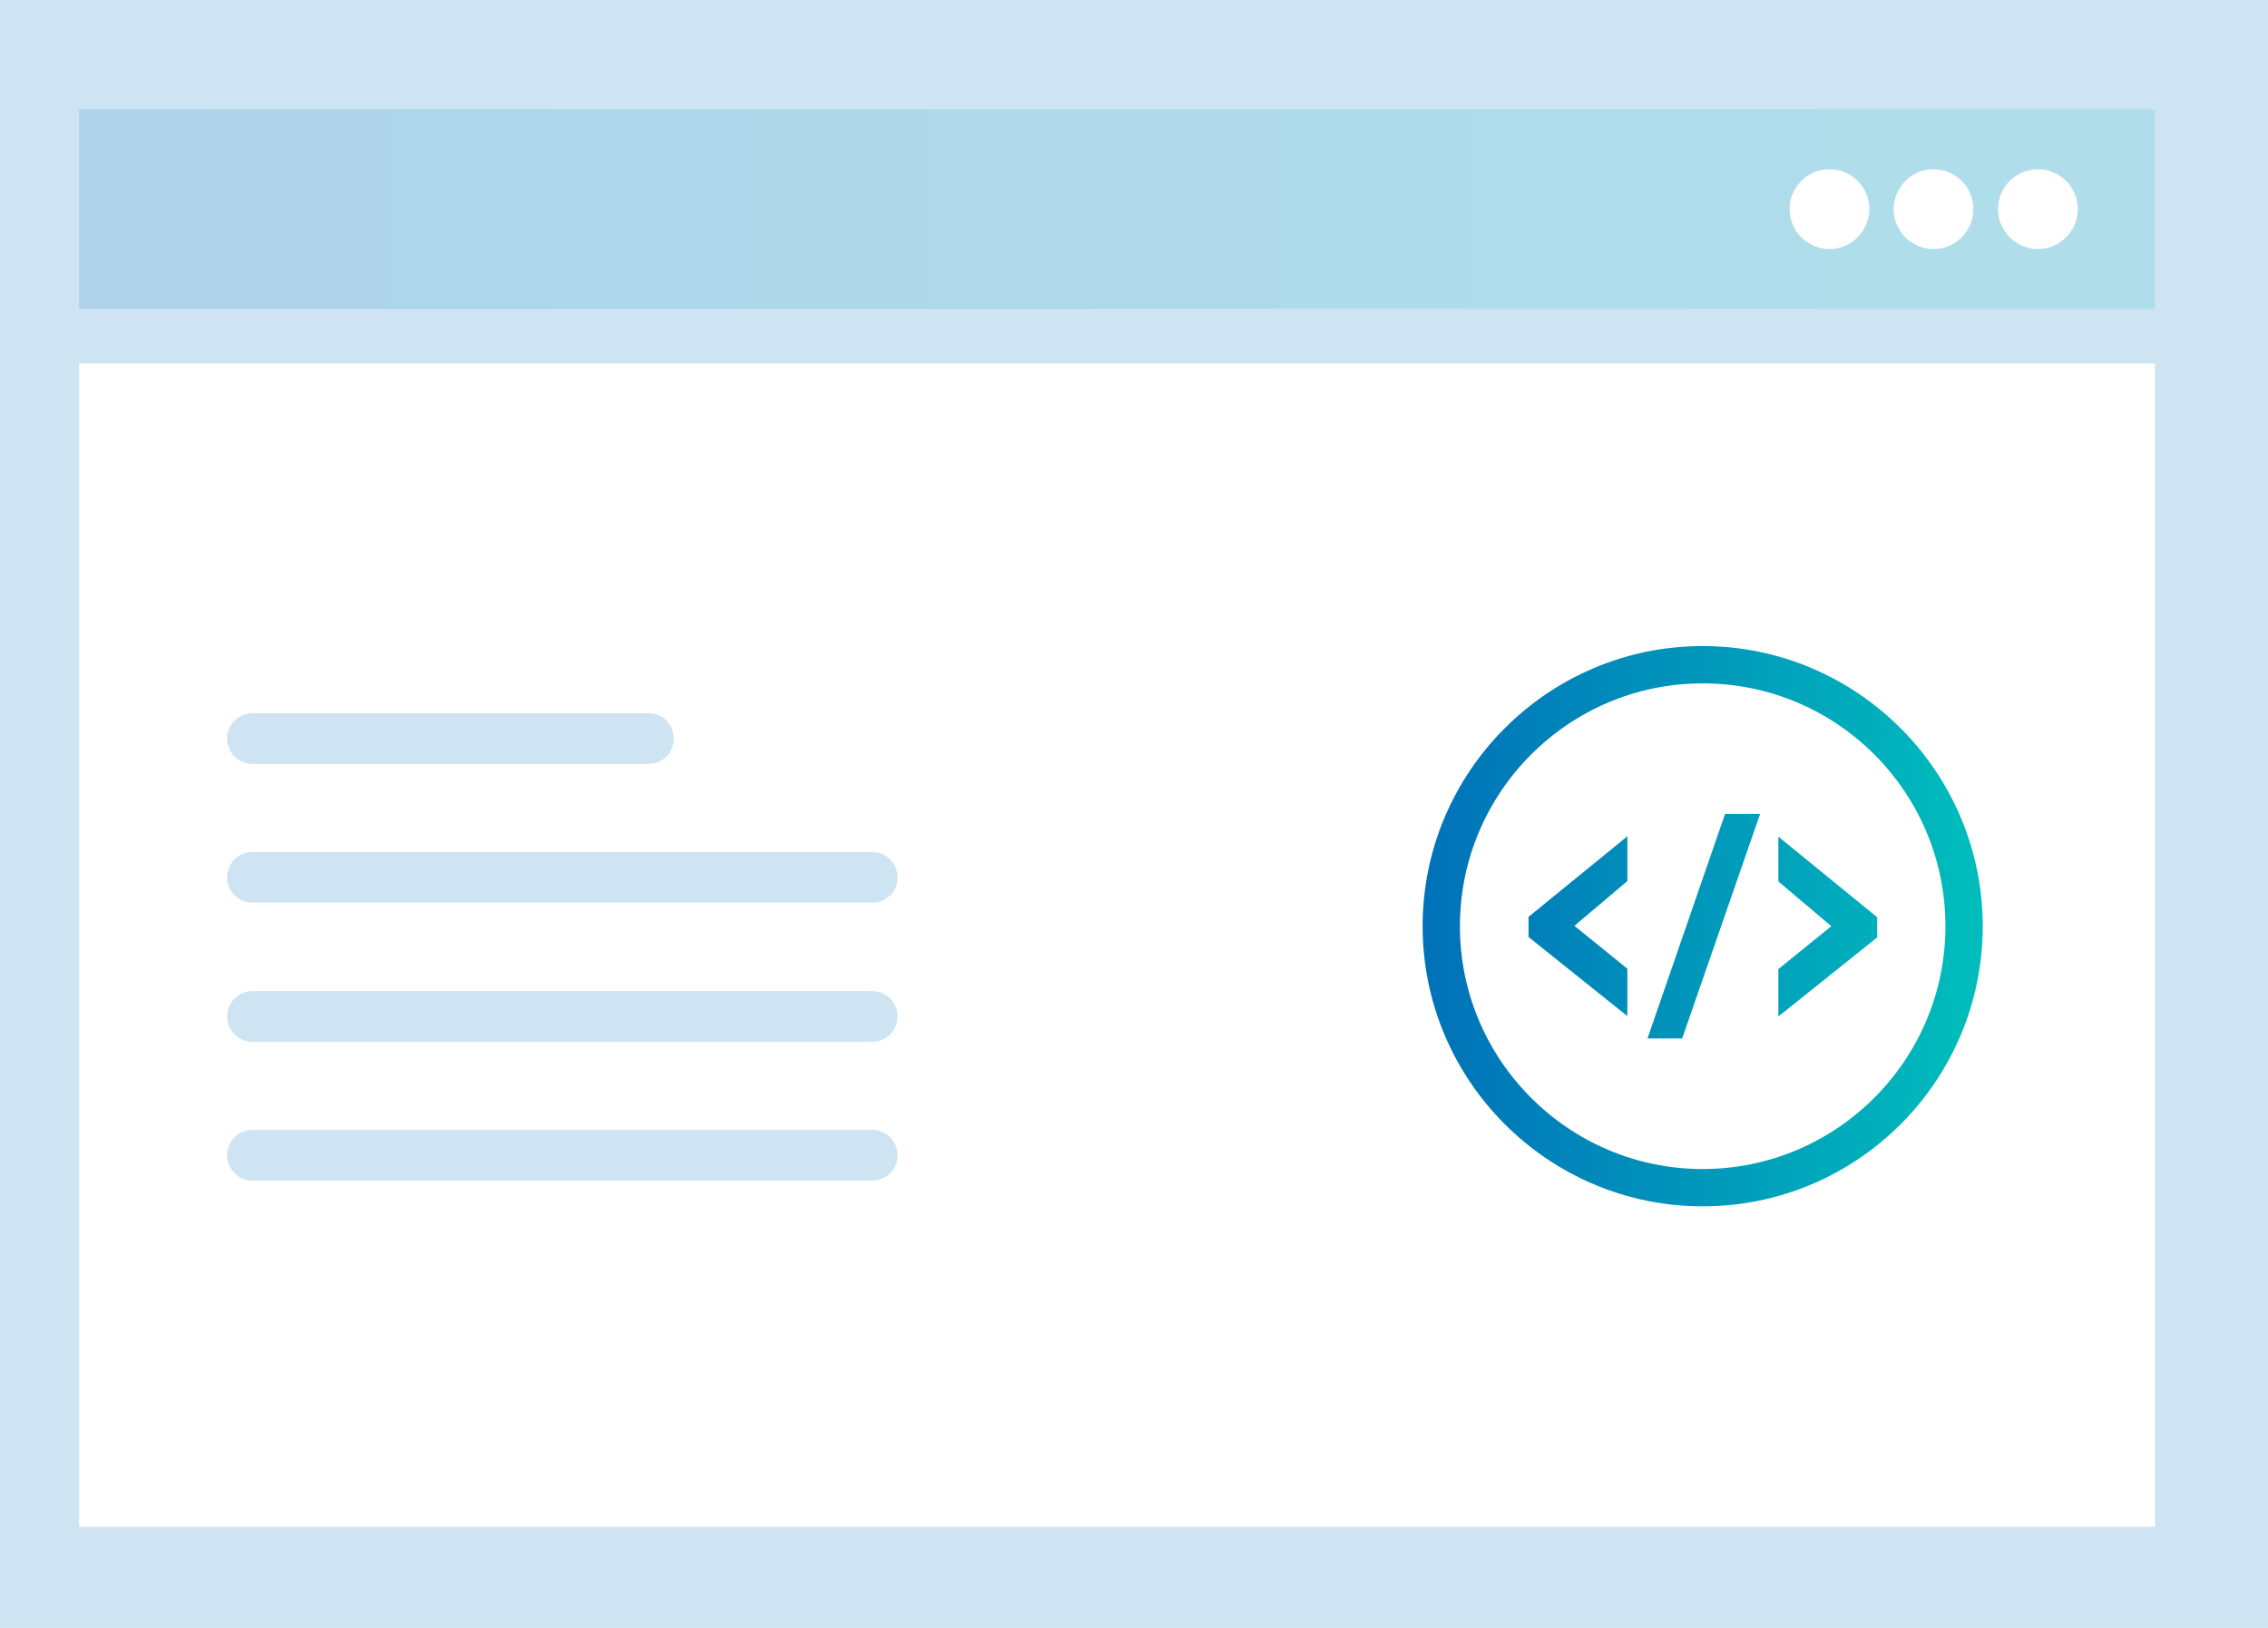
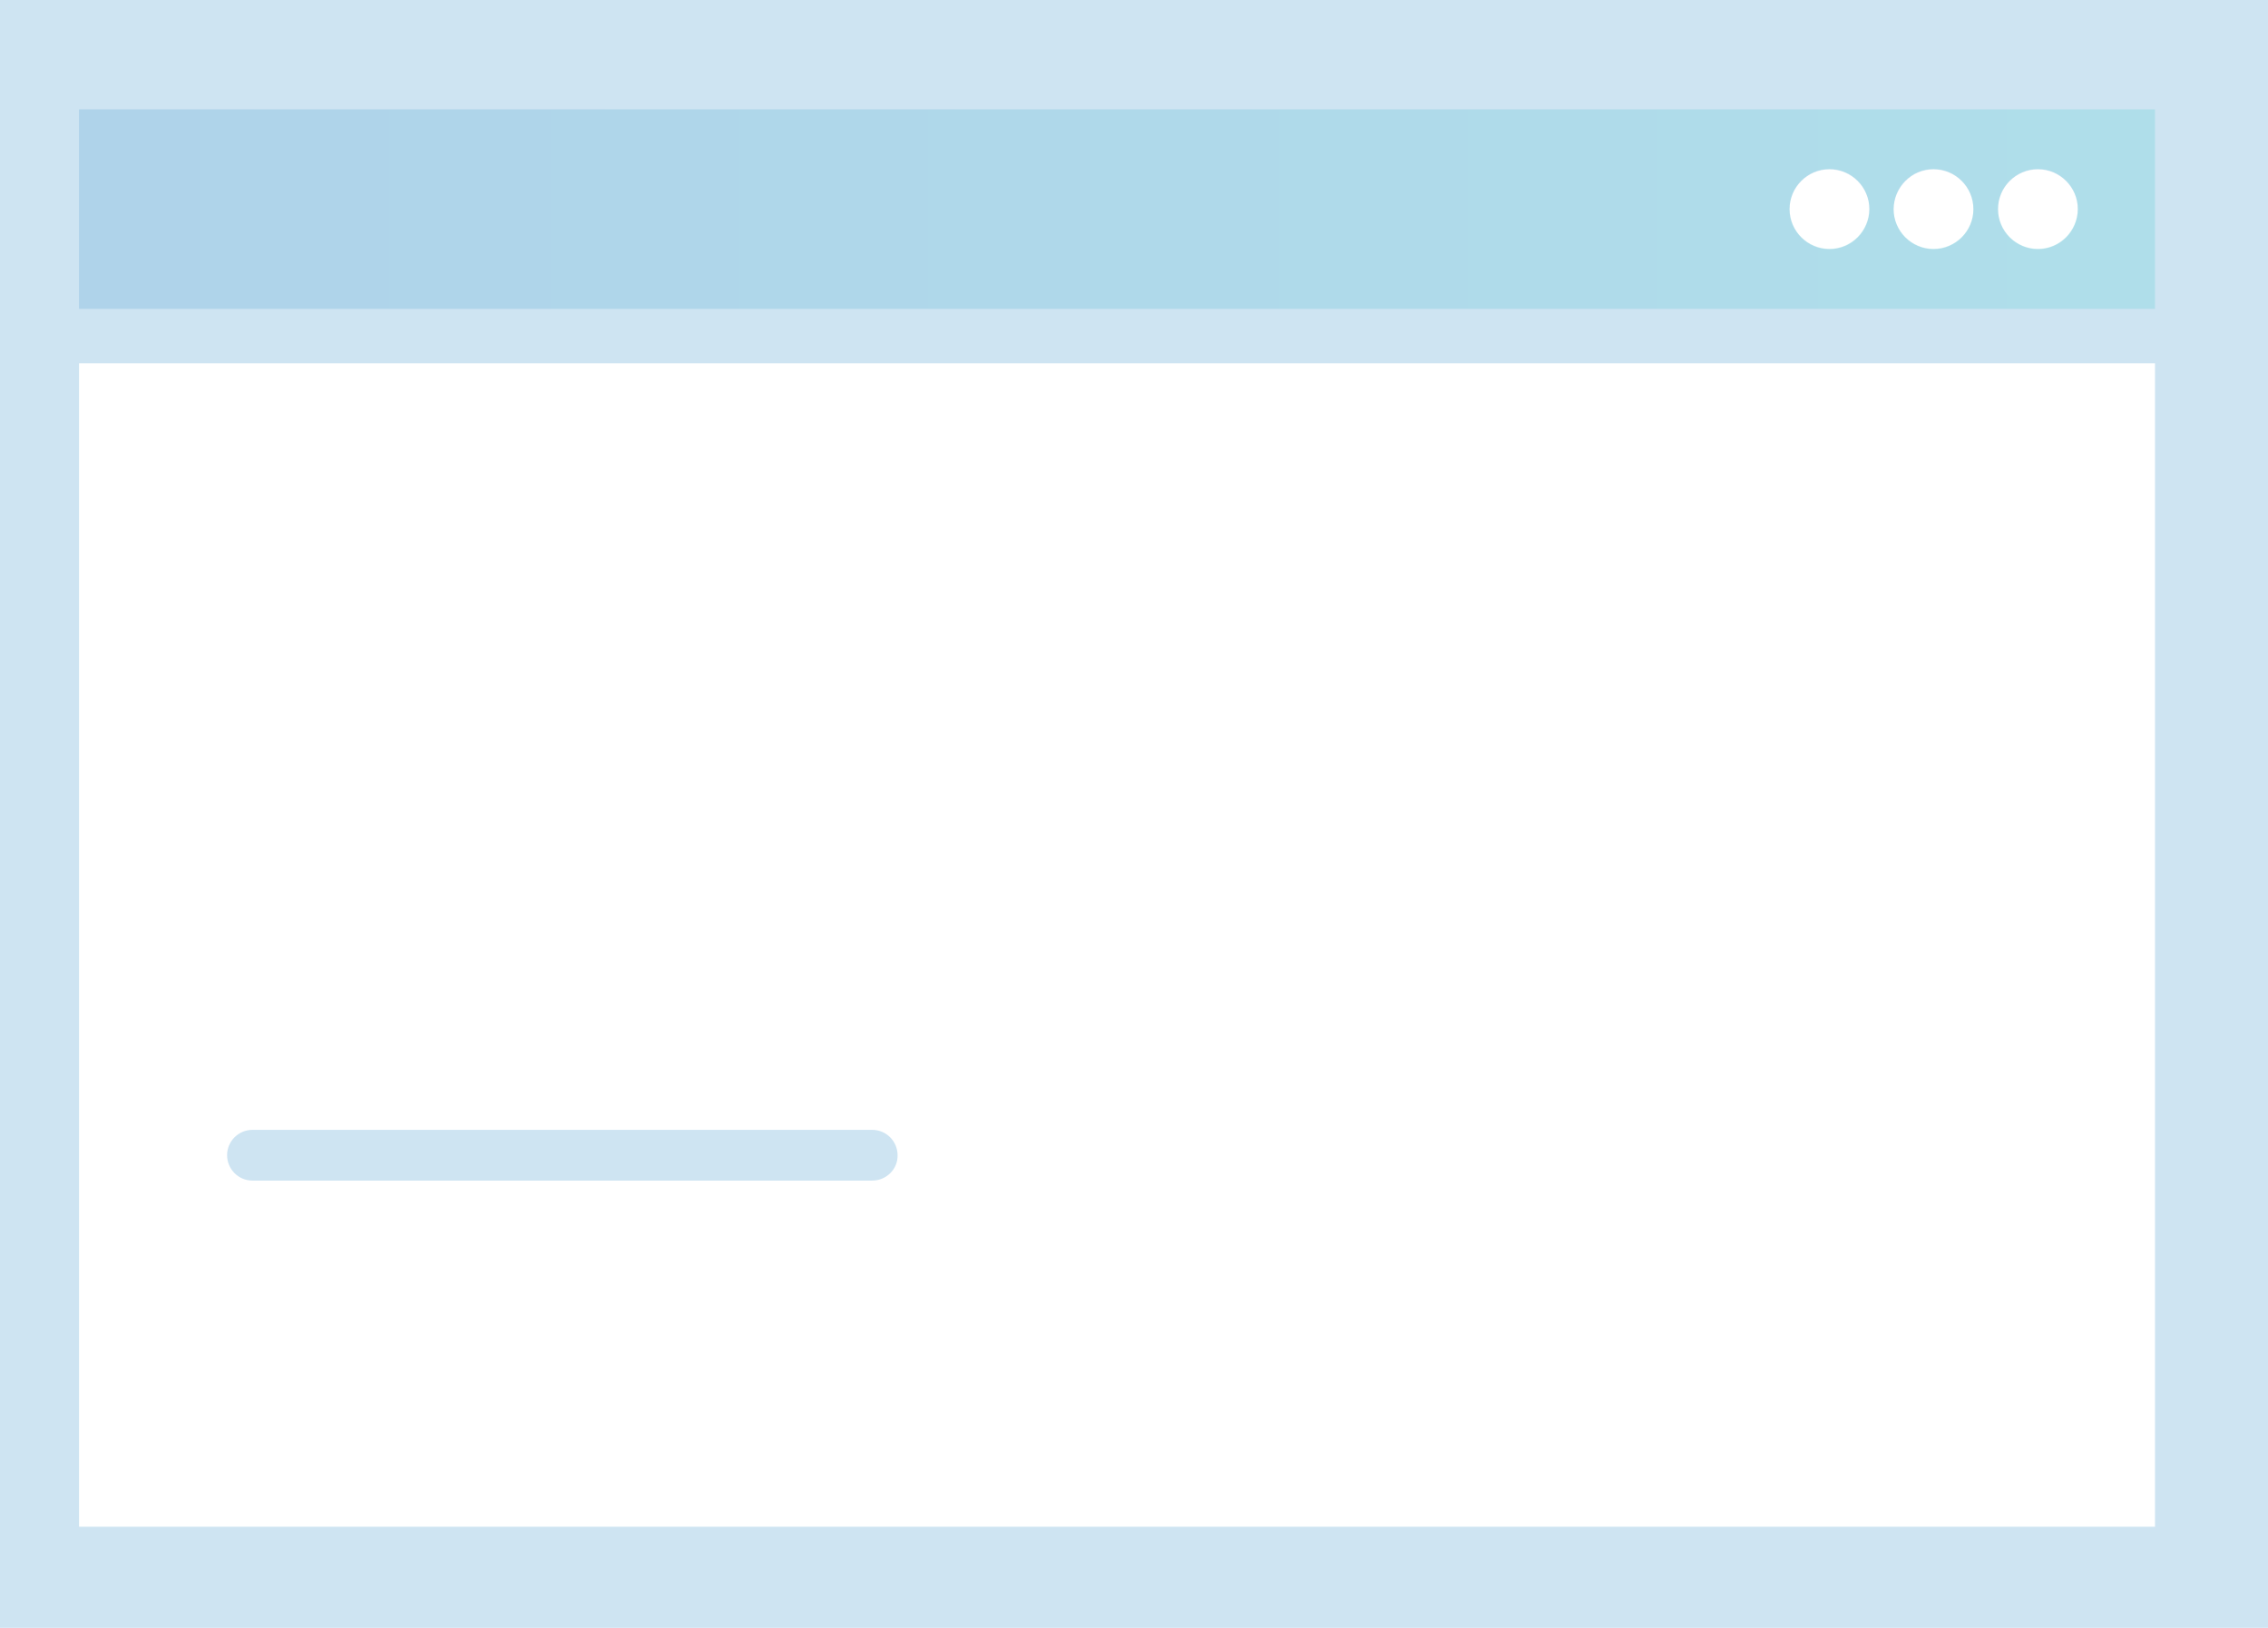
<svg xmlns="http://www.w3.org/2000/svg" version="1.1" id="Layer_1" x="0px" y="0px" viewBox="0 0 608.2 436.4" style="enable-background:new 0 0 608.2 436.4;" xml:space="preserve">
  <style type="text/css">
	.st0{fill:#CEE4F2;}
	.st1{opacity:0.15;}
	.st2{fill:url(#SVGID_1_);}
	.st3{fill:url(#SVGID_00000150796968910826239930000011191946703260202426_);}
</style>
  <g>
    <g>
      <g>
        <path class="st0" d="M0,0v436.4h608.2V0H0z M546.5,45.4c5.9,0,10.7,4.8,10.7,10.7c0,5.9-4.8,10.7-10.7,10.7     c-5.9,0-10.7-4.8-10.7-10.7C535.8,50.2,540.6,45.4,546.5,45.4z M518.5,45.4c5.9,0,10.7,4.8,10.7,10.7c0,5.9-4.8,10.7-10.7,10.7     c-5.9,0-10.7-4.8-10.7-10.7C507.9,50.2,512.6,45.4,518.5,45.4z M490.6,45.4c5.9,0,10.7,4.8,10.7,10.7c0,5.9-4.8,10.7-10.7,10.7     c-5.9,0-10.7-4.8-10.7-10.7C479.9,50.2,484.7,45.4,490.6,45.4z M577.9,409.3H21.2V97.4h556.7V409.3z" />
      </g>
    </g>
    <g>
-       <path class="st0" d="M173.9,204.8H67.7c-3.8,0-6.8-3.1-6.8-6.8v0c0-3.8,3.1-6.8,6.8-6.8h106.2c3.8,0,6.8,3.1,6.8,6.8v0    C180.8,201.7,177.7,204.8,173.9,204.8z" />
-       <path class="st0" d="M233.9,242H67.7c-3.8,0-6.8-3.1-6.8-6.8v0c0-3.8,3.1-6.8,6.8-6.8h166.2c3.8,0,6.8,3.1,6.8,6.8v0    C240.8,238.9,237.7,242,233.9,242z" />
-       <path class="st0" d="M233.9,279.3H67.7c-3.8,0-6.8-3.1-6.8-6.8v0c0-3.8,3.1-6.8,6.8-6.8h166.2c3.8,0,6.8,3.1,6.8,6.8v0    C240.8,276.2,237.7,279.3,233.9,279.3z" />
      <path class="st0" d="M233.9,316.5H67.7c-3.8,0-6.8-3.1-6.8-6.8l0,0c0-3.8,3.1-6.8,6.8-6.8h166.2c3.8,0,6.8,3.1,6.8,6.8l0,0    C240.8,313.4,237.7,316.5,233.9,316.5z" />
    </g>
    <g>
      <g class="st1">
        <linearGradient id="SVGID_1_" gradientUnits="userSpaceOnUse" x1="21.221" y1="56.052" x2="577.888" y2="56.052">
          <stop offset="0" style="stop-color:#0071B9" />
          <stop offset="1" style="stop-color:#00BEBC" />
        </linearGradient>
        <path class="st2" d="M21.2,29.3v53.5h556.7V29.3H21.2z M490.6,66.7c-5.9,0-10.7-4.8-10.7-10.7c0-5.9,4.8-10.7,10.7-10.7     c5.9,0,10.7,4.8,10.7,10.7C501.2,61.9,496.5,66.7,490.6,66.7z M518.5,66.7c-5.9,0-10.7-4.8-10.7-10.7c0-5.9,4.8-10.7,10.7-10.7     c5.9,0,10.7,4.8,10.7,10.7C529.2,61.9,524.4,66.7,518.5,66.7z M546.5,66.7c-5.9,0-10.7-4.8-10.7-10.7c0-5.9,4.8-10.7,10.7-10.7     c5.9,0,10.7,4.8,10.7,10.7C557.1,61.9,552.4,66.7,546.5,66.7z" />
      </g>
    </g>
    <linearGradient id="SVGID_00000027596973936559627370000011755734660606018469_" gradientUnits="userSpaceOnUse" x1="381.519" y1="248.316" x2="531.769" y2="248.316">
      <stop offset="0" style="stop-color:#0071B9" />
      <stop offset="1" style="stop-color:#00BEBC" />
    </linearGradient>
-     <path style="fill:url(#SVGID_00000027596973936559627370000011755734660606018469_);" d="M409.9,245.8l26.5-21.6v12l-14.2,12   l14.2,11.5v12.7l-26.5-21.2V245.8z M472,218.2l-20.9,60.2h-9.3l20.8-60.2H472z M503.4,251.3l-26.5,21.2v-12.7l14.2-11.5l-14.2-12   v-12l26.5,21.6V251.3z M456.6,323.4c-41.4,0-75.1-33.7-75.1-75.1s33.7-75.1,75.1-75.1s75.1,33.7,75.1,75.1S498.1,323.4,456.6,323.4   z M456.6,183.2c-35.9,0-65.1,29.2-65.1,65.1s29.2,65.1,65.1,65.1c35.9,0,65.1-29.2,65.1-65.1S492.6,183.2,456.6,183.2z" />
  </g>
</svg>